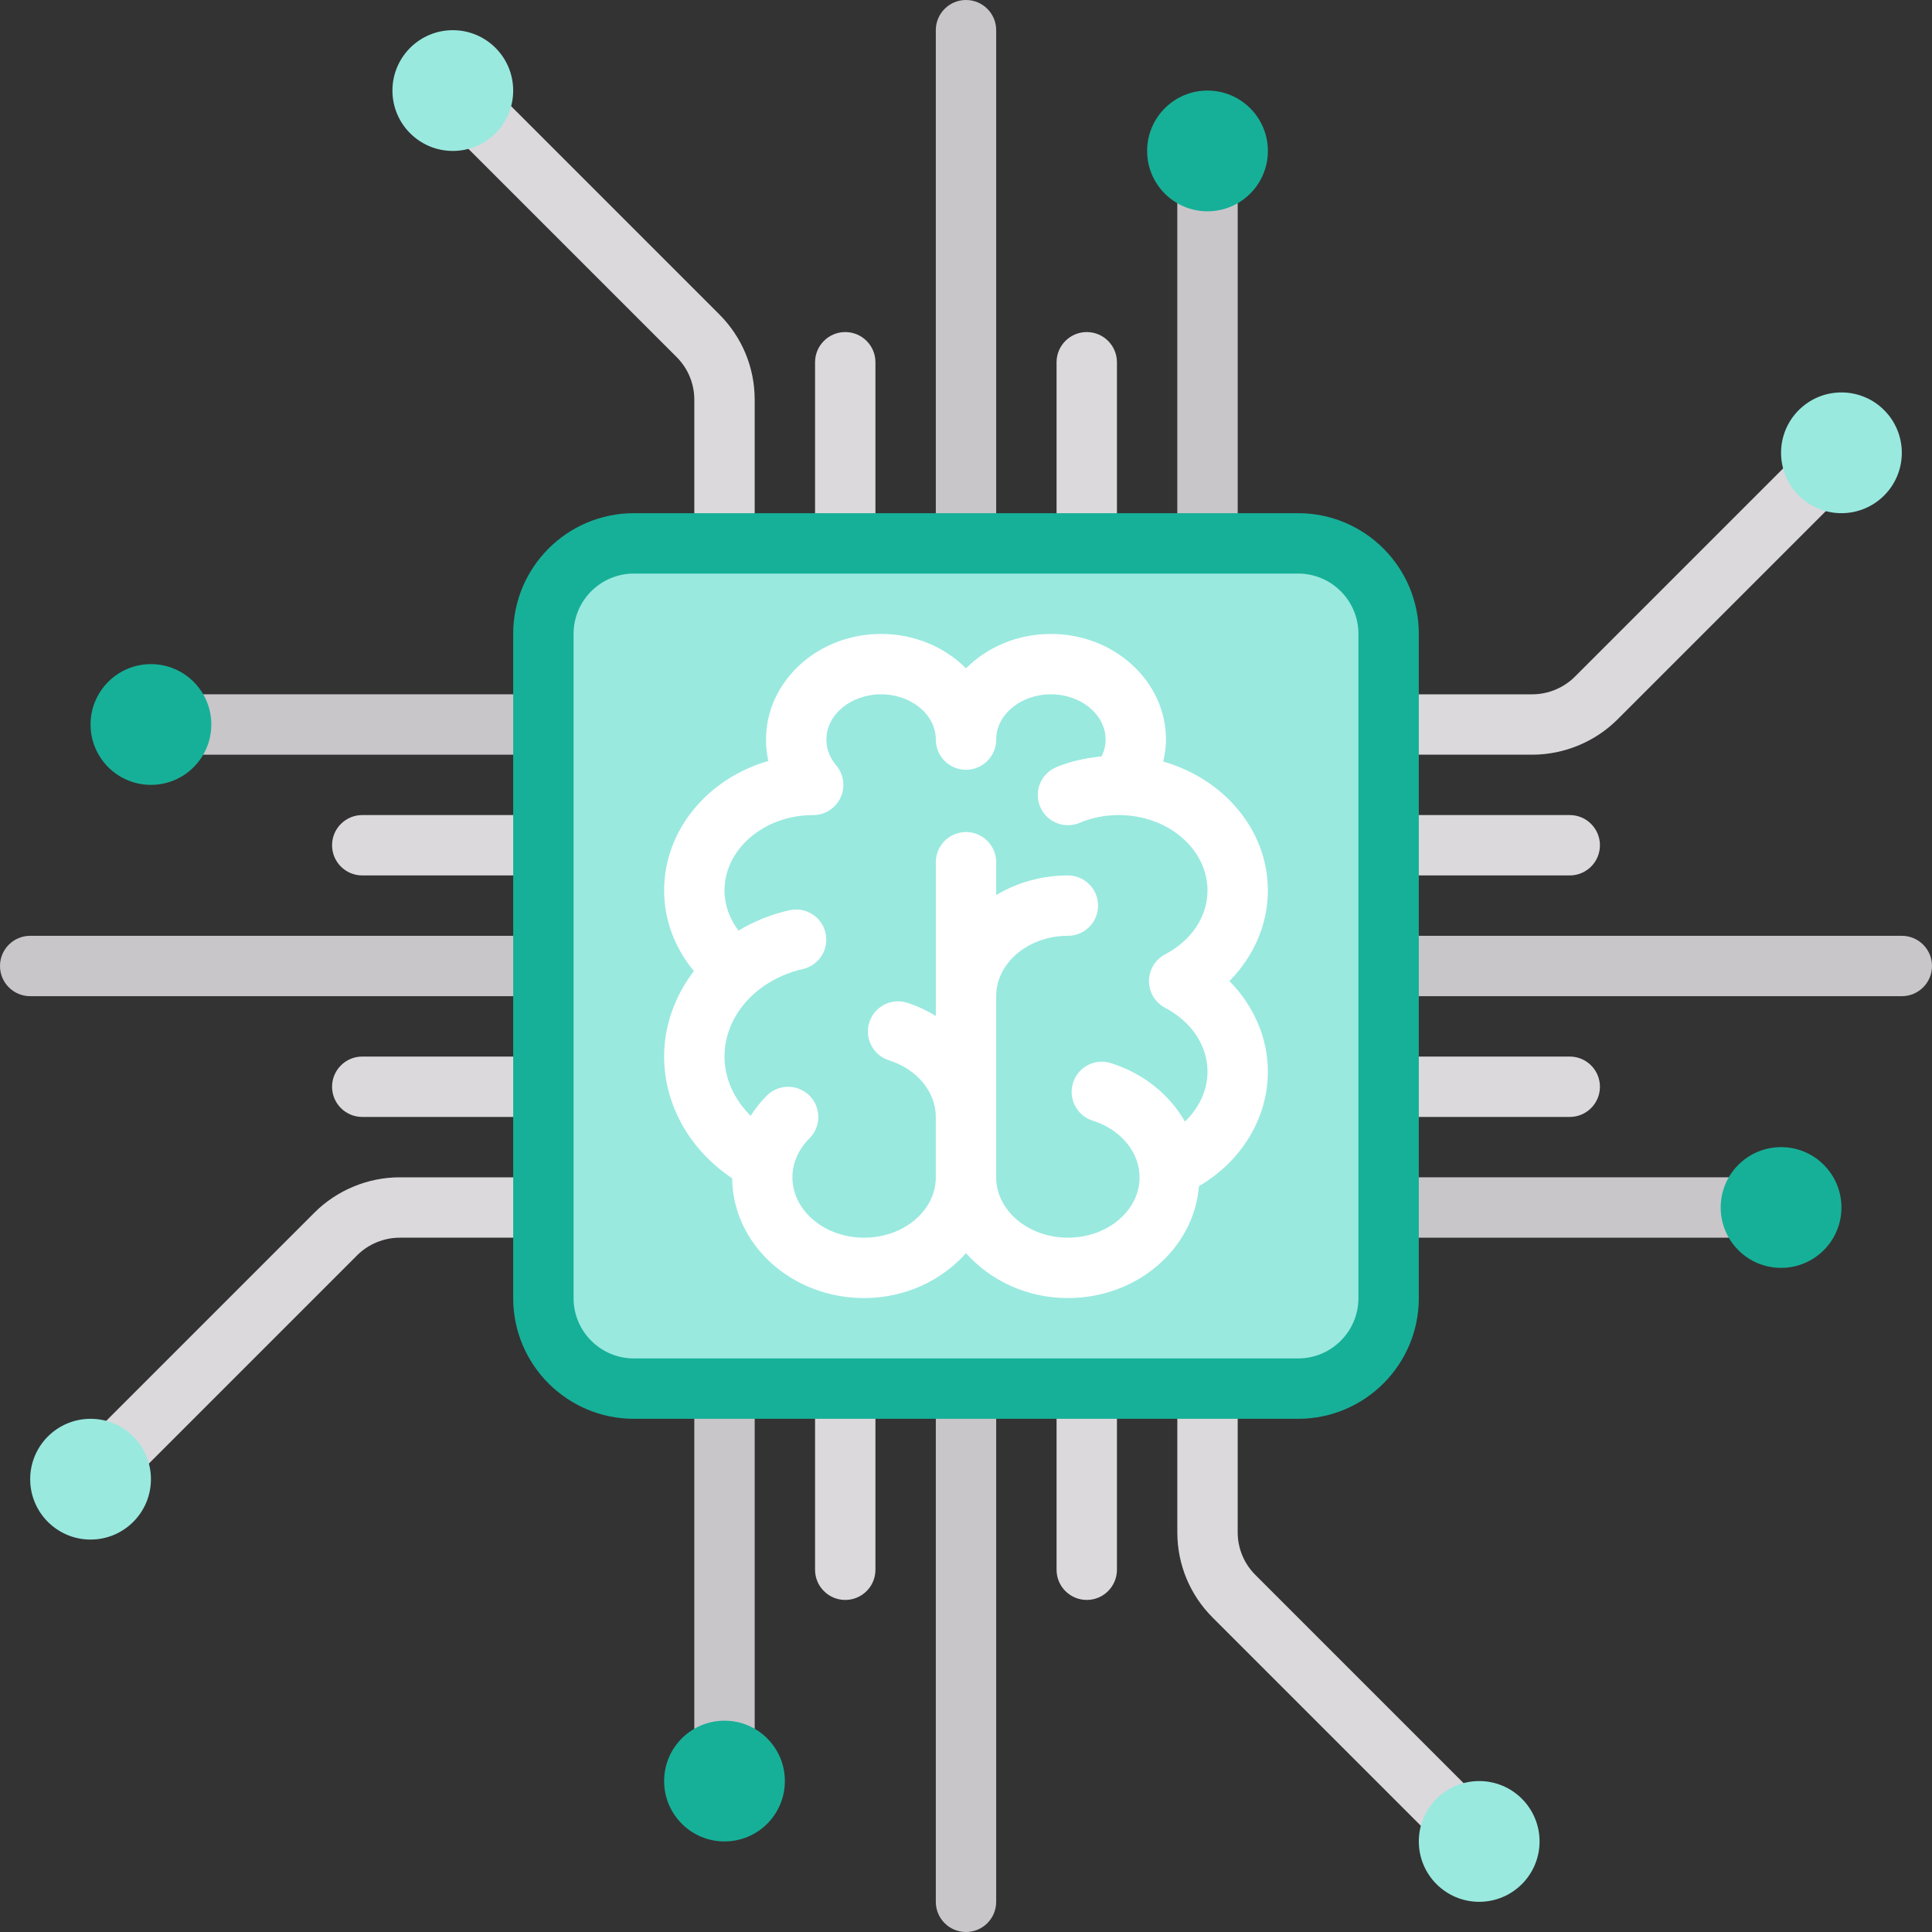
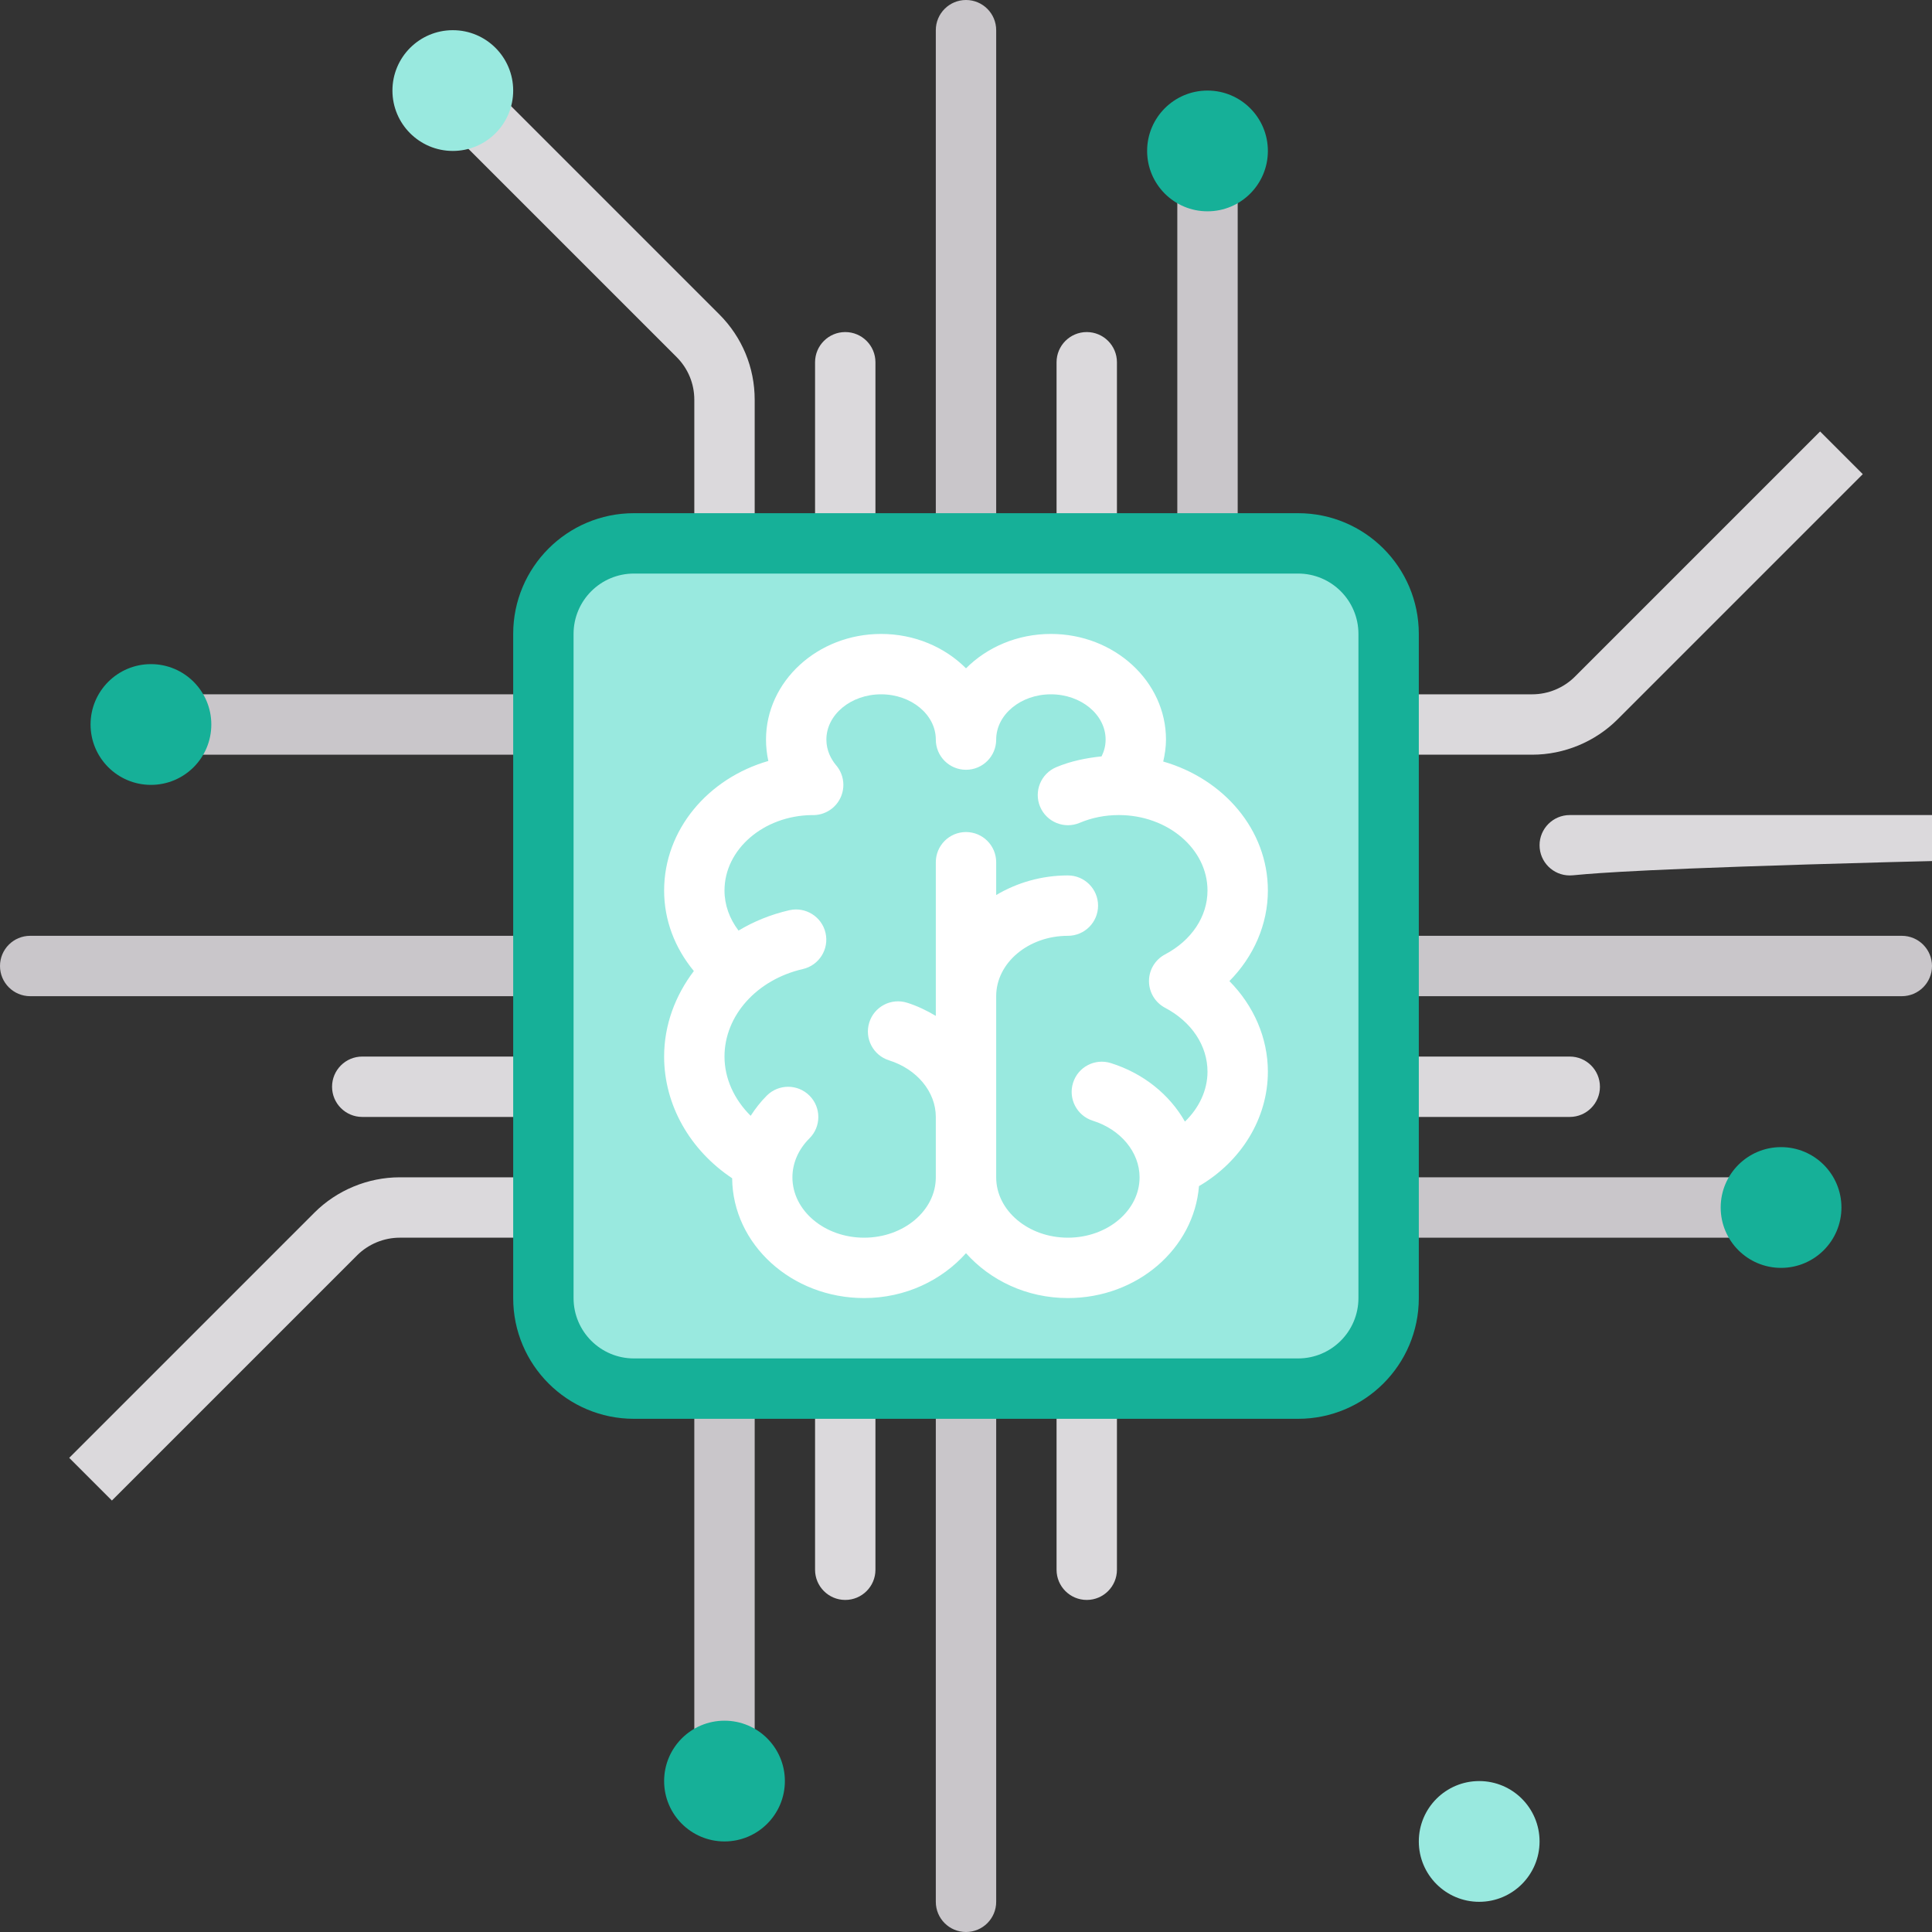
<svg xmlns="http://www.w3.org/2000/svg" version="1.1" id="Capa_1" x="0px" y="0px" viewBox="0 0 512 512" style="enable-background:new 0 0 512 512;" xml:space="preserve" width="512px" height="512px" class="">
  <rect x="0" y="0" width="512" height="512" fill="#333333" stroke="none" />
  <g>
    <g>
      <path style="fill:#DBD9DC;" d="M29.656,397.656l-11.313-11.313l64.969-64.969c5.953-5.957,14.195-9.375,22.625-9.375H152v16   h-46.063c-4.211,0-8.336,1.707-11.313,4.688L29.656,397.656z" data-original="#DBD9DC" class="" />
      <path style="fill:#DBD9DC;" d="M406.063,200H360v-16h46.063c4.211,0,8.336-1.707,11.313-4.688l64.969-64.969l11.313,11.313   l-64.969,64.969C422.734,196.582,414.492,200,406.063,200z" data-original="#DBD9DC" class="" />
      <path style="fill:#DBD9DC;" d="M200,152h-16v-46.059c0-4.27-1.664-8.289-4.688-11.316l-64.969-64.969l11.313-11.313l64.969,64.969   c6.047,6.051,9.375,14.086,9.375,22.629V152z" data-original="#DBD9DC" class="" />
-       <path style="fill:#DBD9DC;" d="M386.344,493.656l-64.969-64.969c-6.047-6.051-9.375-14.086-9.375-22.629V360h16v46.059   c0,4.27,1.664,8.289,4.688,11.316l64.969,64.969L386.344,493.656z" data-original="#DBD9DC" class="" />
    </g>
    <g>
      <rect x="312" y="40" style="fill:#C9C6CA;" width="16" height="112" data-original="#C9C6CA" class="" />
      <rect x="184" y="360" style="fill:#C9C6CA;" width="16" height="112" data-original="#C9C6CA" class="" />
      <rect x="40" y="184" style="fill:#C9C6CA;" width="112" height="16" data-original="#C9C6CA" class="" />
      <rect x="360" y="312" style="fill:#C9C6CA;" width="112" height="16" data-original="#C9C6CA" class="" />
    </g>
    <g>
      <path style="fill:#DBD9DC;" d="M280,416V96c0-4.418,3.582-8,8-8l0,0c4.418,0,8,3.582,8,8v320c0,4.418-3.582,8-8,8l0,0   C283.582,424,280,420.418,280,416z" data-original="#DBD9DC" class="" />
      <path style="fill:#DBD9DC;" d="M216,416V96c0-4.418,3.582-8,8-8l0,0c4.418,0,8,3.582,8,8v320c0,4.418-3.582,8-8,8l0,0   C219.582,424,216,420.418,216,416z" data-original="#DBD9DC" class="" />
    </g>
    <path style="fill:#C9C6CA;" d="M248,504V8c0-4.422,3.582-8,8-8s8,3.578,8,8v496c0,4.422-3.582,8-8,8S248,508.422,248,504z" data-original="#C9C6CA" class="" />
    <g>
-       <path style="fill:#DBD9DC;" d="M416,232H96c-4.418,0-8-3.582-8-8l0,0c0-4.418,3.582-8,8-8h320c4.418,0,8,3.582,8,8l0,0   C424,228.418,420.418,232,416,232z" data-original="#DBD9DC" class="" />
+       <path style="fill:#DBD9DC;" d="M416,232c-4.418,0-8-3.582-8-8l0,0c0-4.418,3.582-8,8-8h320c4.418,0,8,3.582,8,8l0,0   C424,228.418,420.418,232,416,232z" data-original="#DBD9DC" class="" />
      <path style="fill:#DBD9DC;" d="M416,296H96c-4.418,0-8-3.582-8-8l0,0c0-4.418,3.582-8,8-8h320c4.418,0,8,3.582,8,8l0,0   C424,292.418,420.418,296,416,296z" data-original="#DBD9DC" class="" />
    </g>
    <path style="fill:#C9C6CA;" d="M504,264H8c-4.422,0-8-3.582-8-8s3.578-8,8-8h496c4.422,0,8,3.582,8,8S508.422,264,504,264z" data-original="#C9C6CA" class="" />
    <path style="fill:#16B098" d="M344,376H168c-17.673,0-32-14.327-32-32V168c0-17.673,14.327-32,32-32h176c17.673,0,32,14.327,32,32  v176C376,361.673,361.673,376,344,376z" data-original="#4BD7C8" class="" data-old_color="#4BD7C8" />
    <path style="fill:#99E9DF" d="M344,360H168c-8.837,0-16-7.163-16-16V168c0-8.837,7.163-16,16-16h176c8.837,0,16,7.163,16,16v176  C360,352.837,352.837,360,344,360z" data-original="#99E9DF" class="" />
    <path style="fill:#FFFFFF" d="M336,236c0-16.092-11.721-29.589-27.732-34.186c0.434-1.897,0.732-3.828,0.732-5.814  c0-15.438-13.68-28-30.5-28c-8.898,0-16.922,3.516-22.5,9.117c-5.578-5.602-13.602-9.117-22.5-9.117c-16.82,0-30.5,12.563-30.5,28  c0,1.926,0.211,3.82,0.617,5.664C187.625,206.27,176,219.922,176,236c0,7.839,2.816,15.194,7.878,21.335  C178.943,263.842,176,271.637,176,280c0,12.815,6.814,24.771,18.028,32.25C194.179,329.776,209.796,344,229,344  c10.925,0,20.576-4.696,27-11.891c6.424,7.194,16.075,11.891,27,11.891c18.423,0,33.407-13.126,34.742-29.666  C328.969,307.784,336,296.353,336,284c0-8.941-3.742-17.48-10.195-24C332.258,253.48,336,244.941,336,236z M308.758,267.074  C315.797,270.789,320,277.117,320,284c0,4.925-2.229,9.617-5.979,13.232c-4.051-7.116-10.948-12.773-19.622-15.498  c-4.242-1.34-8.719,1.02-10.031,5.234c-1.32,4.215,1.023,8.707,5.234,10.031c7.414,2.328,12.398,8.355,12.398,15  c0,8.824-8.523,16-19,16s-19-7.176-19-16v-48c0-8.824,8.523-16,19-16c4.422,0,8-3.582,8-8s-3.578-8-8-8  c-7.011,0-13.518,1.938-19,5.197V228.5c0-4.418-3.578-8-8-8s-8,3.582-8,8v40.723c-2.357-1.398-4.86-2.627-7.602-3.488  c-4.242-1.332-8.719,1.023-10.031,5.234c-1.32,4.215,1.023,8.707,5.234,10.031c7.414,2.328,12.398,8.355,12.398,15v16  c0,8.824-8.523,16-19,16s-19-7.176-19-16c0-3.766,1.602-7.43,4.508-10.316c3.133-3.113,3.148-8.18,0.031-11.316  c-3.117-3.133-8.18-3.152-11.313-0.035c-1.66,1.652-3.057,3.468-4.289,5.366C194.571,291.375,192,285.819,192,280  c0-10.848,8.539-20.383,20.766-23.191c4.305-0.988,7-5.281,6.008-9.586c-0.992-4.309-5.297-6.98-9.586-6.008  c-4.902,1.125-9.432,2.975-13.47,5.4c-2.4-3.163-3.718-6.813-3.718-10.615c0-10.922,10.344-19.828,23.133-19.996  c1.648,0.07,3.313-0.352,4.773-1.316c3.383-2.227,4.563-6.641,2.75-10.266c-0.32-0.637-0.719-1.219-1.172-1.734  C220.32,201.258,219,198.984,219,196c0-6.617,6.508-12,14.5-12s14.5,5.383,14.5,12c0,4.418,3.578,8,8,8s8-3.582,8-8  c0-6.617,6.508-12,14.5-12s14.5,5.383,14.5,12c0,1.744-0.464,3.216-1.07,4.448c-4.146,0.437-8.206,1.26-12.023,2.869  c-4.07,1.715-5.977,6.406-4.266,10.48c1.719,4.074,6.422,5.984,10.484,4.262c3.242-1.367,6.734-2.059,10.375-2.059  c12.961,0,23.5,8.973,23.5,20c0,6.883-4.203,13.211-11.242,16.926c-2.625,1.383-4.266,4.109-4.266,7.074  S306.133,265.691,308.758,267.074z" data-original="#CCF4EF" class="active-path" data-old_color="#CCF4EF" />
    <g>
      <circle style="fill:#16B098" cx="40" cy="192" r="16" data-original="#4BD7C8" class="" data-old_color="#4BD7C8" />
      <circle style="fill:#16B098" cx="472" cy="320" r="16" data-original="#4BD7C8" class="" data-old_color="#4BD7C8" />
    </g>
    <g>
-       <circle style="fill:#99E9DF" cx="24" cy="392" r="16" data-original="#99E9DF" class="" />
-       <circle style="fill:#99E9DF" cx="488" cy="120" r="16" data-original="#99E9DF" class="" />
-     </g>
+       </g>
    <g>
      <circle style="fill:#16B098" cx="320" cy="40" r="16" data-original="#4BD7C8" class="" data-old_color="#4BD7C8" />
      <circle style="fill:#16B098" cx="192" cy="472" r="16" data-original="#4BD7C8" class="" data-old_color="#4BD7C8" />
    </g>
    <g>
      <circle style="fill:#99E9DF" cx="120" cy="24" r="16" data-original="#99E9DF" class="" />
      <circle style="fill:#99E9DF" cx="392" cy="488" r="16" data-original="#99E9DF" class="" />
    </g>
  </g>
</svg>